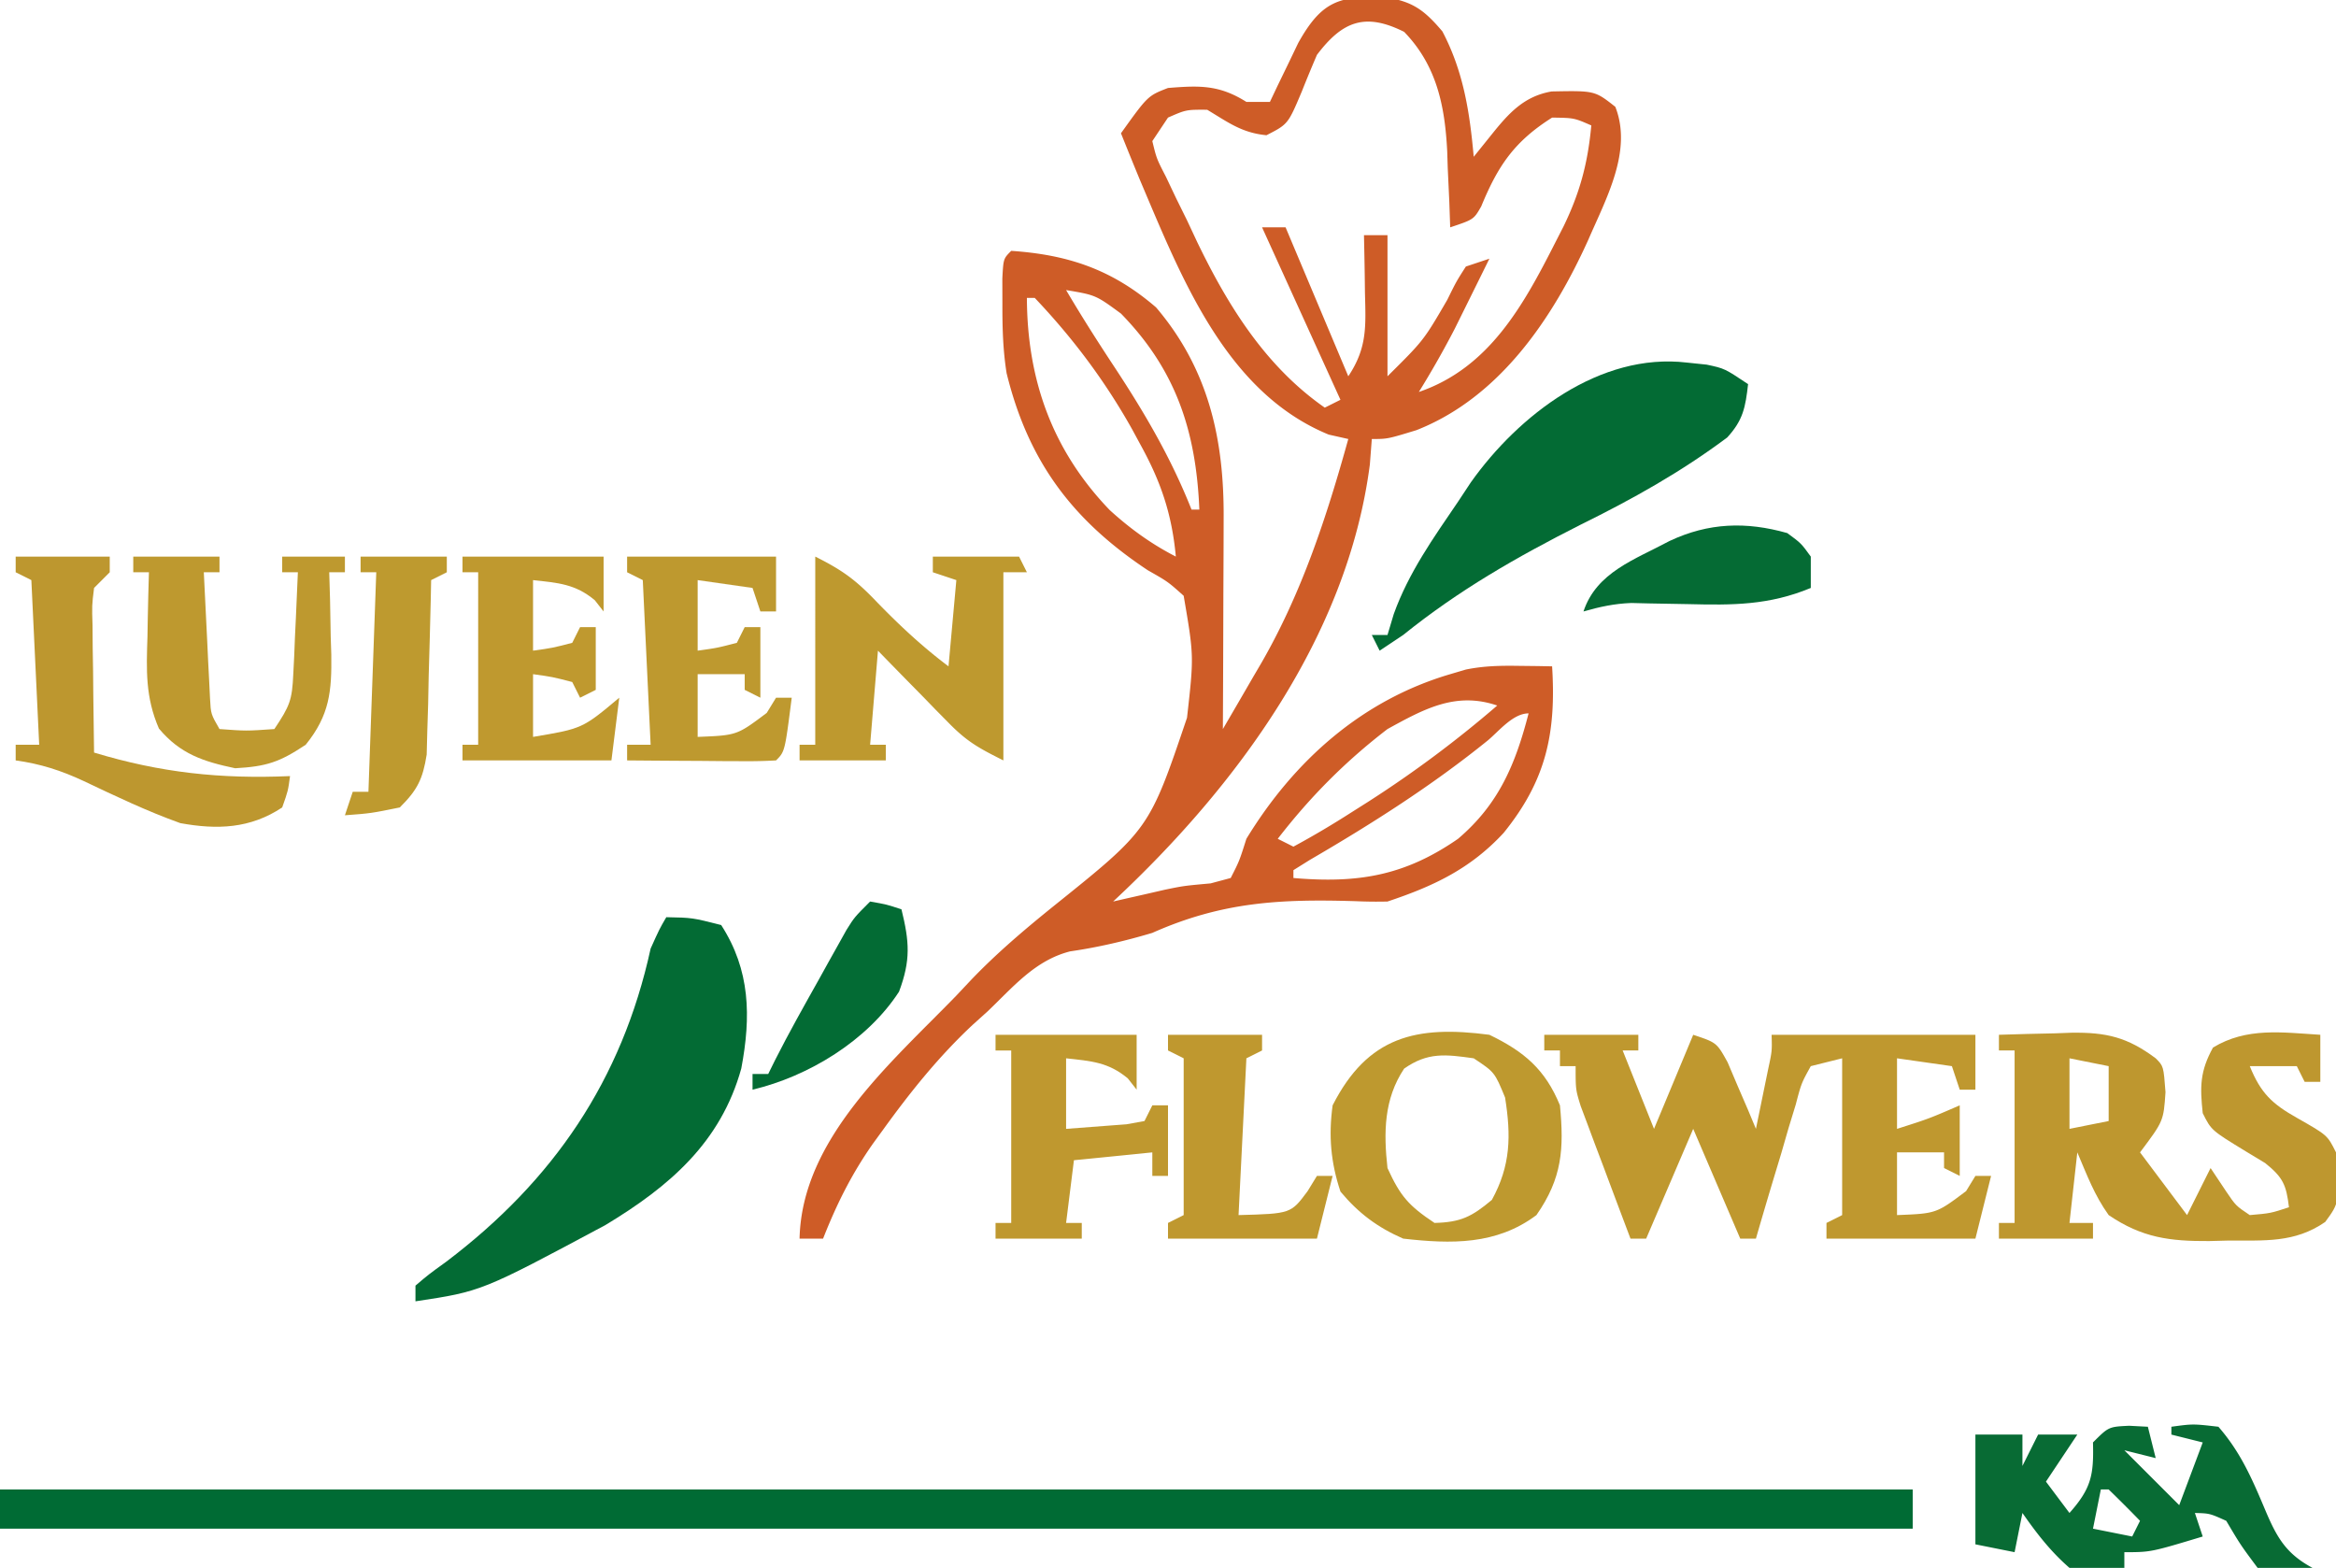
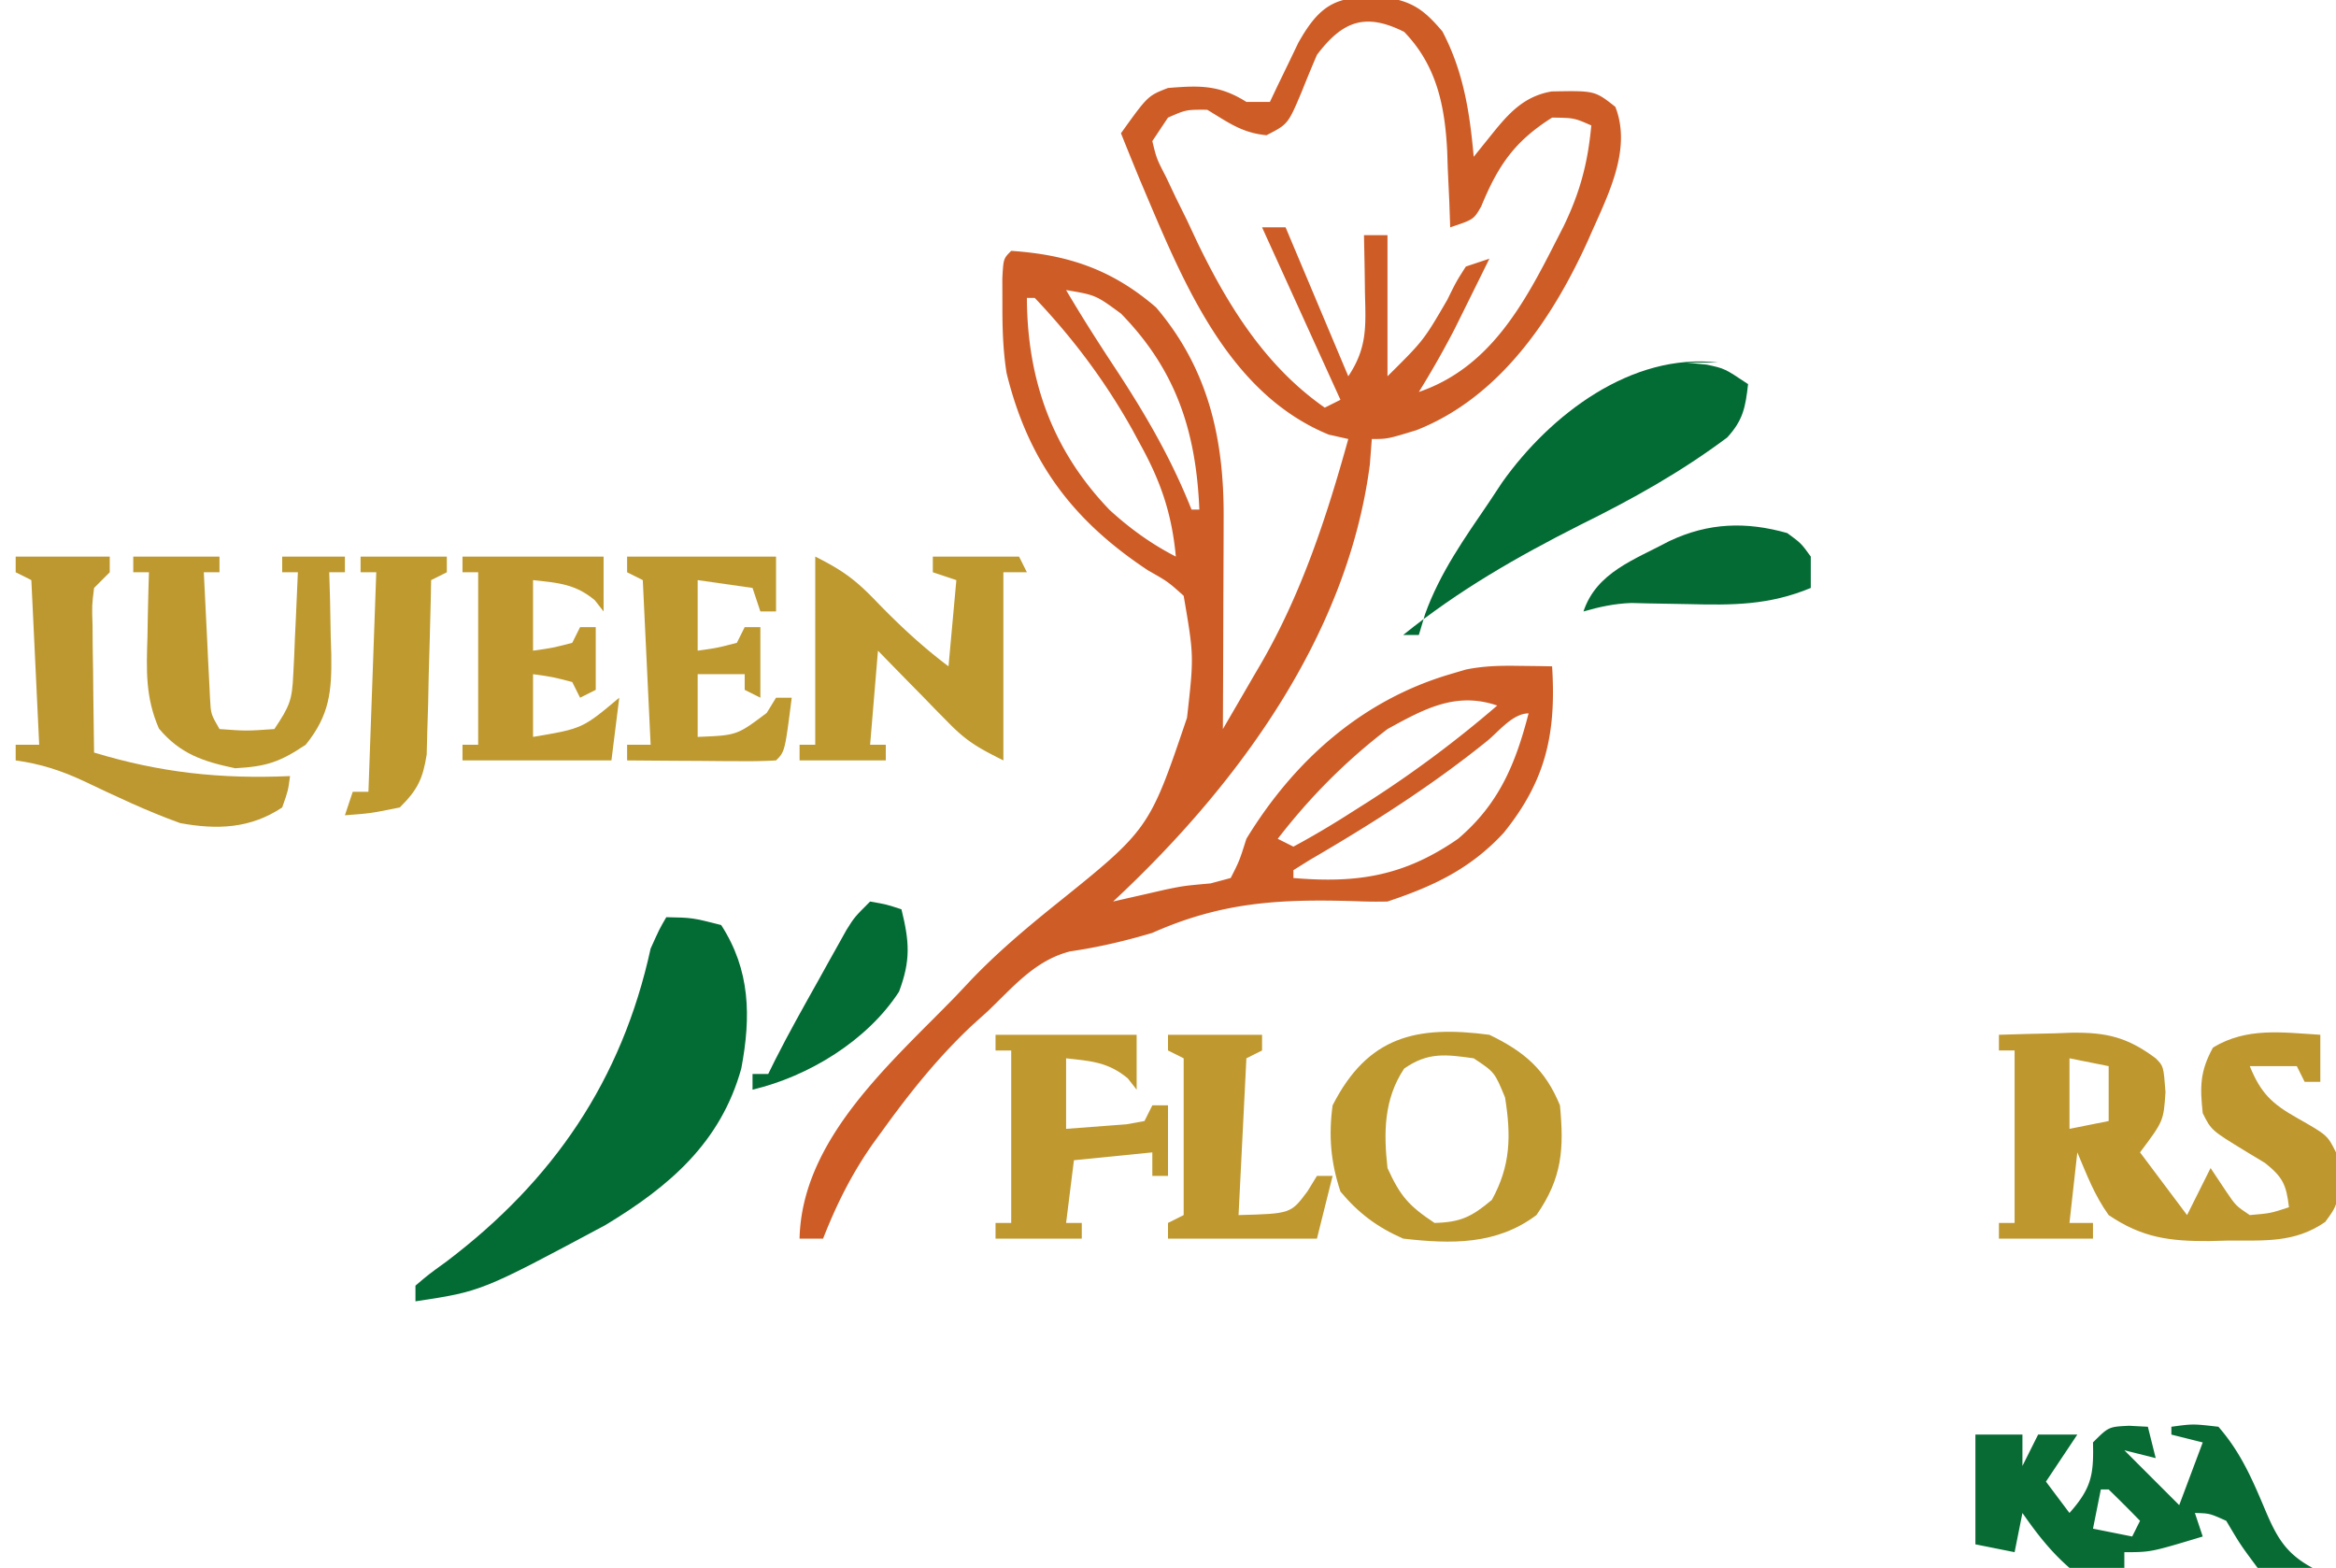
<svg xmlns="http://www.w3.org/2000/svg" width="298" height="200">
  <path fill="#CE5C27" d="M176.781-.34C180.254.192 181.737 1.337 184 4c2.69 5.108 3.492 10.307 4 16l2.313-2.875c2.143-2.665 4.087-4.848 7.625-5.46 5.503-.105 5.503-.105 8.125 1.96 2.215 5.612-1.175 11.701-3.419 16.9-4.549 10.086-11.341 20.18-21.957 24.35C177 56 177 56 175 56l-.25 3.25C171.902 81.191 157.74 100.337 142 115l1.758-.402 2.367-.535 2.48-.57C151 113 151 113 154.438 112.687L157 112c1.103-2.166 1.103-2.166 2-5 6.085-9.974 14.748-17.684 26-21l1.992-.59c2.3-.47 4.412-.507 6.758-.472l2.422.027L198 85c.532 8.516-.756 14.542-6.187 21.25-4.253 4.596-8.957 6.798-14.813 8.75-1.354.035-2.71.016-4.062-.043-9.627-.292-17.015.076-25.938 4.043-3.45 1.03-6.922 1.844-10.488 2.36-4.471 1.14-7.244 4.524-10.512 7.64l-1.941 1.75c-4.334 4.062-7.902 8.514-11.371 13.313l-1.275 1.75c-2.745 3.896-4.667 7.751-6.413 12.187h-3c.283-12.727 11.693-22.431 20-31l1.941-2.062c3.284-3.419 6.807-6.399 10.496-9.376 12.167-9.763 12.167-9.763 16.989-24.003.89-7.873.89-7.873-.426-15.559-2.009-1.8-2.009-1.8-4.562-3.25-9.641-6.386-15.27-13.909-18.028-25.156-.471-2.981-.542-5.827-.535-8.844l-.008-3.203C128 33 128 33 129 32c7.241.49 12.858 2.364 18.48 7.215 6.722 7.896 8.688 16.889 8.618 26.93l-.005 2.332c-.005 2.445-.018 4.89-.03 7.335l-.014 4.99q-.017 6.1-.049 12.198 1.92-3.285 3.824-6.578l1.085-1.852C166.07 75.627 169.247 65.916 172 56l-2.5-.562c-13.17-5.41-18.816-20.11-24.062-32.438A563 563 0 0 1 143 17c3.423-4.776 3.423-4.776 6-5.777 3.988-.32 6.5-.427 10 1.777h3c.49-1.03.49-1.03.988-2.082l1.325-2.73 1.3-2.708c2.983-5.336 5.212-6.062 11.168-5.82M168 7a186 186 0 0 0-1.937 4.688c-1.752 4.153-1.752 4.153-4.5 5.562-3.156-.308-4.868-1.633-7.563-3.25-2.68-.015-2.68-.015-5 1l-2 3c.54 2.23.54 2.23 1.746 4.57l1.291 2.72 1.4 2.835 1.295 2.766C156.677 39.047 161.45 46.738 169 52l2-1-10-22h3l8 19c2.454-3.68 2.228-6.444 2.125-10.687l-.027-2.127c-.024-1.73-.06-3.458-.098-5.186h3v18c4.612-4.571 4.612-4.571 7.625-9.75 1.164-2.36 1.164-2.36 2.375-4.25l3-1a2672 2672 0 0 1-2.812 5.688l-1.583 3.199A120 120 0 0 1 181 50c8.977-3.07 13.342-11.053 17.438-19.125l1.036-2.026c2.092-4.32 3.085-8.068 3.526-12.849-2.195-.96-2.195-.96-5-1-4.809 3.042-6.895 6.111-9.043 11.328C188 28 188 28 185 29l-.113-3.254-.2-4.308-.068-2.135c-.292-5.773-1.33-10.938-5.494-15.24C174.15 1.575 171.258 2.69 168 7m-32 30c1.993 3.387 4.097 6.683 6.262 9.962 3.841 5.842 7.15 11.512 9.738 18.038h1c-.416-9.963-2.962-17.79-10-25-3.222-2.363-3.222-2.363-7-3m-5 1c.041 10.45 3.233 19.444 10.563 27.063C144.17 67.439 146.85 69.378 150 71c-.496-5.375-1.884-9.503-4.5-14.25l-1.057-1.953C140.996 48.634 136.873 43.129 132 38zm46 55c-5.357 4.11-9.876 8.661-14 14l2 1c2.59-1.4 5.028-2.85 7.5-4.437l2.172-1.375A145 145 0 0 0 191 90c-5.269-1.804-9.328.43-14 3m12.813 1.438c-7.116 5.762-14.824 10.657-22.731 15.261L165 111v1c8.195.701 14.166-.264 21-5 5.197-4.419 7.318-9.493 9-16-1.983 0-3.764 2.246-5.187 3.438" />
-   <path fill="#006B34" d="M0 190h244v5H0z" />
-   <path fill="#BF982F" d="M197 132h12v2h-2l4 10 5-12c3 1 3 1 4.387 3.504l1.3 3.059 1.325 3.066L224 144q.503-2.437 1-4.875l.563-2.742c.497-2.307.497-2.307.437-4.383h26v7h-2l-1-3-7-1v9c4.08-1.302 4.08-1.302 8-3v9l-2-1v-2h-6v8c5.008-.199 5.008-.199 8.813-3.062L252 150h2l-2 8h-19v-2l2-1v-20l-4 1c-1.204 2.18-1.204 2.18-1.922 4.91l-.918 2.998-.91 3.155-.957 3.166A713 713 0 0 0 224 158h-2l-6-14-6 14h-2a2390 2390 0 0 1-3.5-9.312l-1.012-2.67-.957-2.569-.888-2.364C201 139 201 139 201 136h-2v-2h-2z" />
  <path fill="#BE972F" d="M255 132c2.397-.081 4.79-.14 7.188-.187l2.04-.077c4.486-.065 7.176.575 10.772 3.264 1 1 1 1 1.25 4.313C276 143 276 143 273 147l6 8 1-2 2-4 2 3c1.23 1.813 1.23 1.813 3 3 2.655-.23 2.655-.23 5-1-.346-2.853-.75-3.799-3.031-5.633l-2.469-1.492c-4.409-2.693-4.409-2.693-5.5-4.875-.368-3.39-.35-5.366 1.313-8.375 4.298-2.6 8.788-1.93 13.687-1.625v6h-2l-1-2h-6c1.403 3.452 2.838 4.81 6.063 6.625 3.84 2.18 3.84 2.18 4.937 4.375.463 6.368.463 6.368-1.375 8.875-3.915 2.71-7.77 2.346-12.375 2.375l-2.422.063c-5.005.032-8.558-.412-12.828-3.313-1.828-2.556-2.755-5.08-4-8l-1 9h3v2h-12v-2h2v-22h-2zm9 3v9l5-1v-7z" />
-   <path fill="#036B34" d="M85 117c3.313.063 3.313.063 7 1 3.72 5.76 3.819 11.67 2.566 18.293-2.614 9.435-9.162 15.047-17.32 19.969C61.432 164.73 61.432 164.73 53 166v-2c1.652-1.41 1.652-1.41 3.938-3.062C70.57 150.616 79.33 137.82 83 121c1.125-2.5 1.125-2.5 2-4m130.188-70.75 2.542.266C220 47 220 47 223 49c-.335 2.949-.63 4.597-2.667 6.81-5.933 4.429-12.076 7.857-18.708 11.127-8.14 4.12-15.508 8.328-22.625 14.063l-3 2-1-2h2c.264-.88.529-1.76.8-2.668 1.91-5.306 5.043-9.69 8.2-14.332l1.629-2.465c6.106-8.607 16.487-16.59 27.559-15.285" />
+   <path fill="#036B34" d="M85 117c3.313.063 3.313.063 7 1 3.72 5.76 3.819 11.67 2.566 18.293-2.614 9.435-9.162 15.047-17.32 19.969C61.432 164.73 61.432 164.73 53 166v-2c1.652-1.41 1.652-1.41 3.938-3.062C70.57 150.616 79.33 137.82 83 121c1.125-2.5 1.125-2.5 2-4m130.188-70.75 2.542.266C220 47 220 47 223 49c-.335 2.949-.63 4.597-2.667 6.81-5.933 4.429-12.076 7.857-18.708 11.127-8.14 4.12-15.508 8.328-22.625 14.063h2c.264-.88.529-1.76.8-2.668 1.91-5.306 5.043-9.69 8.2-14.332l1.629-2.465c6.106-8.607 16.487-16.59 27.559-15.285" />
  <path fill="#BE992F" d="M104 71c3.608 1.804 5.245 3.05 7.938 5.875 2.872 2.953 5.759 5.647 9.062 8.125l1-11-3-1v-2h11l1 2h-3v24c-3.208-1.604-4.664-2.417-7.016-4.82l-1.601-1.621-1.633-1.684-1.68-1.707A1078 1078 0 0 1 112 83l-1 12h2v2h-11v-2h2z" />
  <path fill="#086B34" d="M271.625 181.875 274 182l1 4-4-1 2.375 2.375L278 192l3-8-4-1v-1c2.75-.375 2.75-.375 6 0 2.864 3.285 4.316 6.694 6 10.688 1.448 3.413 2.616 5.5 6 7.312-3.25.375-3.25.375-7 0-2.187-2.937-2.187-2.937-4-6-2.121-.952-2.121-.952-4-1l1 3c-6.625 2-6.625 2-10 2v2c-3.125.438-3.125.438-7 0-2.387-2.066-4.2-4.416-6-7l-1 5-5-1v-14h6v4l2-4h5l-4 6 3 4c2.799-3.148 3.109-4.865 3-9 2-2 2-2 4.625-2.125M282 189l1 2Zm-14 1-1 5 5 1 1-2a181 181 0 0 0-4-4z" />
  <path fill="#BE992F" d="M190 132c4.433 2.137 7.125 4.417 9 9 .529 5.554.29 9.286-3 14-5.1 3.825-10.88 3.7-17 3-3.286-1.438-5.702-3.243-8-6-1.243-3.729-1.528-7.127-1-11 4.487-8.808 10.67-10.233 20-9m-10.875 4.313c-2.592 3.888-2.627 8.176-2.125 12.687 1.637 3.586 2.69 4.793 6 7 3.344-.086 4.74-.783 7.313-2.937 2.41-4.377 2.465-8.172 1.687-13.063-1.33-3.228-1.33-3.228-4-5-3.576-.502-5.85-.805-8.875 1.313" />
  <path fill="#BD972F" d="M2 71h12v2l-2 2c-.277 2.23-.277 2.23-.195 4.79l.02 2.85.05 2.985.027 3.008Q11.938 92.316 12 96c8.488 2.57 16.146 3.386 25 3-.25 1.875-.25 1.875-1 4-4.074 2.707-8.301 2.859-13 2-4.231-1.515-8.272-3.446-12.328-5.371C7.807 98.289 5.156 97.434 2 97v-2h3L4 74l-2-1z" />
  <path fill="#BE992F" d="M17 71h11v2h-2q.21 4.438.438 8.875l.119 2.55.127 2.442.11 2.254C26.9 91.089 26.9 91.089 28 93c3.416.25 3.416.25 7 0 1.976-2.963 2.264-3.68 2.414-7.012l.117-2.295.094-2.38.117-2.417c.094-1.965.177-3.93.258-5.896h-2v-2h8v2h-2l.105 3.543q.043 2.322.083 4.644l.076 2.33c.06 4.671-.21 7.703-3.264 11.483-3.35 2.233-5.005 2.774-9 3-4.063-.854-7.02-1.826-9.727-5.066-1.736-4.002-1.601-7.44-1.46-11.746l.04-2.39c.036-1.932.09-3.865.147-5.798h-2z" />
  <path fill="#BF992F" d="M59 71h18v7l-1.125-1.437C73.374 74.478 71.185 74.353 68 74v9c2.473-.344 2.473-.344 5-1l1-2h2v8l-2 1-1-2c-2.527-.656-2.527-.656-5-1v8c6.3-1.06 6.3-1.06 11-5l-1 8H59v-2h2V73h-2z" />
  <path fill="#BE992F" d="M80 71h19v7h-2l-1-3-7-1v9c2.473-.344 2.473-.344 5-1l1-2h2v9l-2-1v-2h-6v8c5.008-.199 5.008-.199 8.813-3.062L99 89h2c-.875 6.875-.875 6.875-2 8a63 63 0 0 1-4.254.098l-2.588-.01-2.72-.025-2.733-.014Q83.353 97.03 80 97v-2h3l-1-21-2-1z" />
  <path fill="#BF982F" d="M127 132h18v7l-1.125-1.437c-2.501-2.085-4.69-2.21-7.875-2.563v9q2.47-.173 4.938-.375c.916-.07 1.833-.14 2.777-.21.754-.138 1.508-.274 2.285-.415l1-2h2v9h-2v-3l-10 1-1 8h2v2h-11v-2h2v-22h-2zm22 0h12v2l-2 1-1 20c6.675-.18 6.675-.18 8.813-3.062L168 150h2l-2 8h-19v-2l2-1v-20l-2-1z" />
  <path fill="#BE9A2F" d="M46 71h11v2l-2 1-.044 2.231c-.075 3.34-.171 6.68-.269 10.019l-.068 3.512-.107 3.379-.08 3.11c-.492 3.128-1.19 4.53-3.432 6.749-3.687.75-3.687.75-7 1l1-3h2l1-28h-2z" />
  <path fill="#056B34" d="M228 68c1.77 1.3 1.77 1.3 3 3v4c-5.329 2.213-9.971 2.206-15.625 2.063q-2.52-.052-5.04-.09l-2.232-.055c-2.164.084-4.027.484-6.103 1.082 1.67-5.01 6.516-6.6 11-9 4.955-2.326 9.74-2.493 15-1" />
  <path fill="#036B34" d="M111 115c2.125.375 2.125.375 4 1 1.012 4.132 1.196 6.477-.312 10.5-4.048 6.247-11.542 10.808-18.688 12.5v-2h2l.87-1.761c1.773-3.512 3.708-6.931 5.63-10.364l1.223-2.207 1.183-2.113 1.073-1.923C109 117 109 117 111 115" />
</svg>